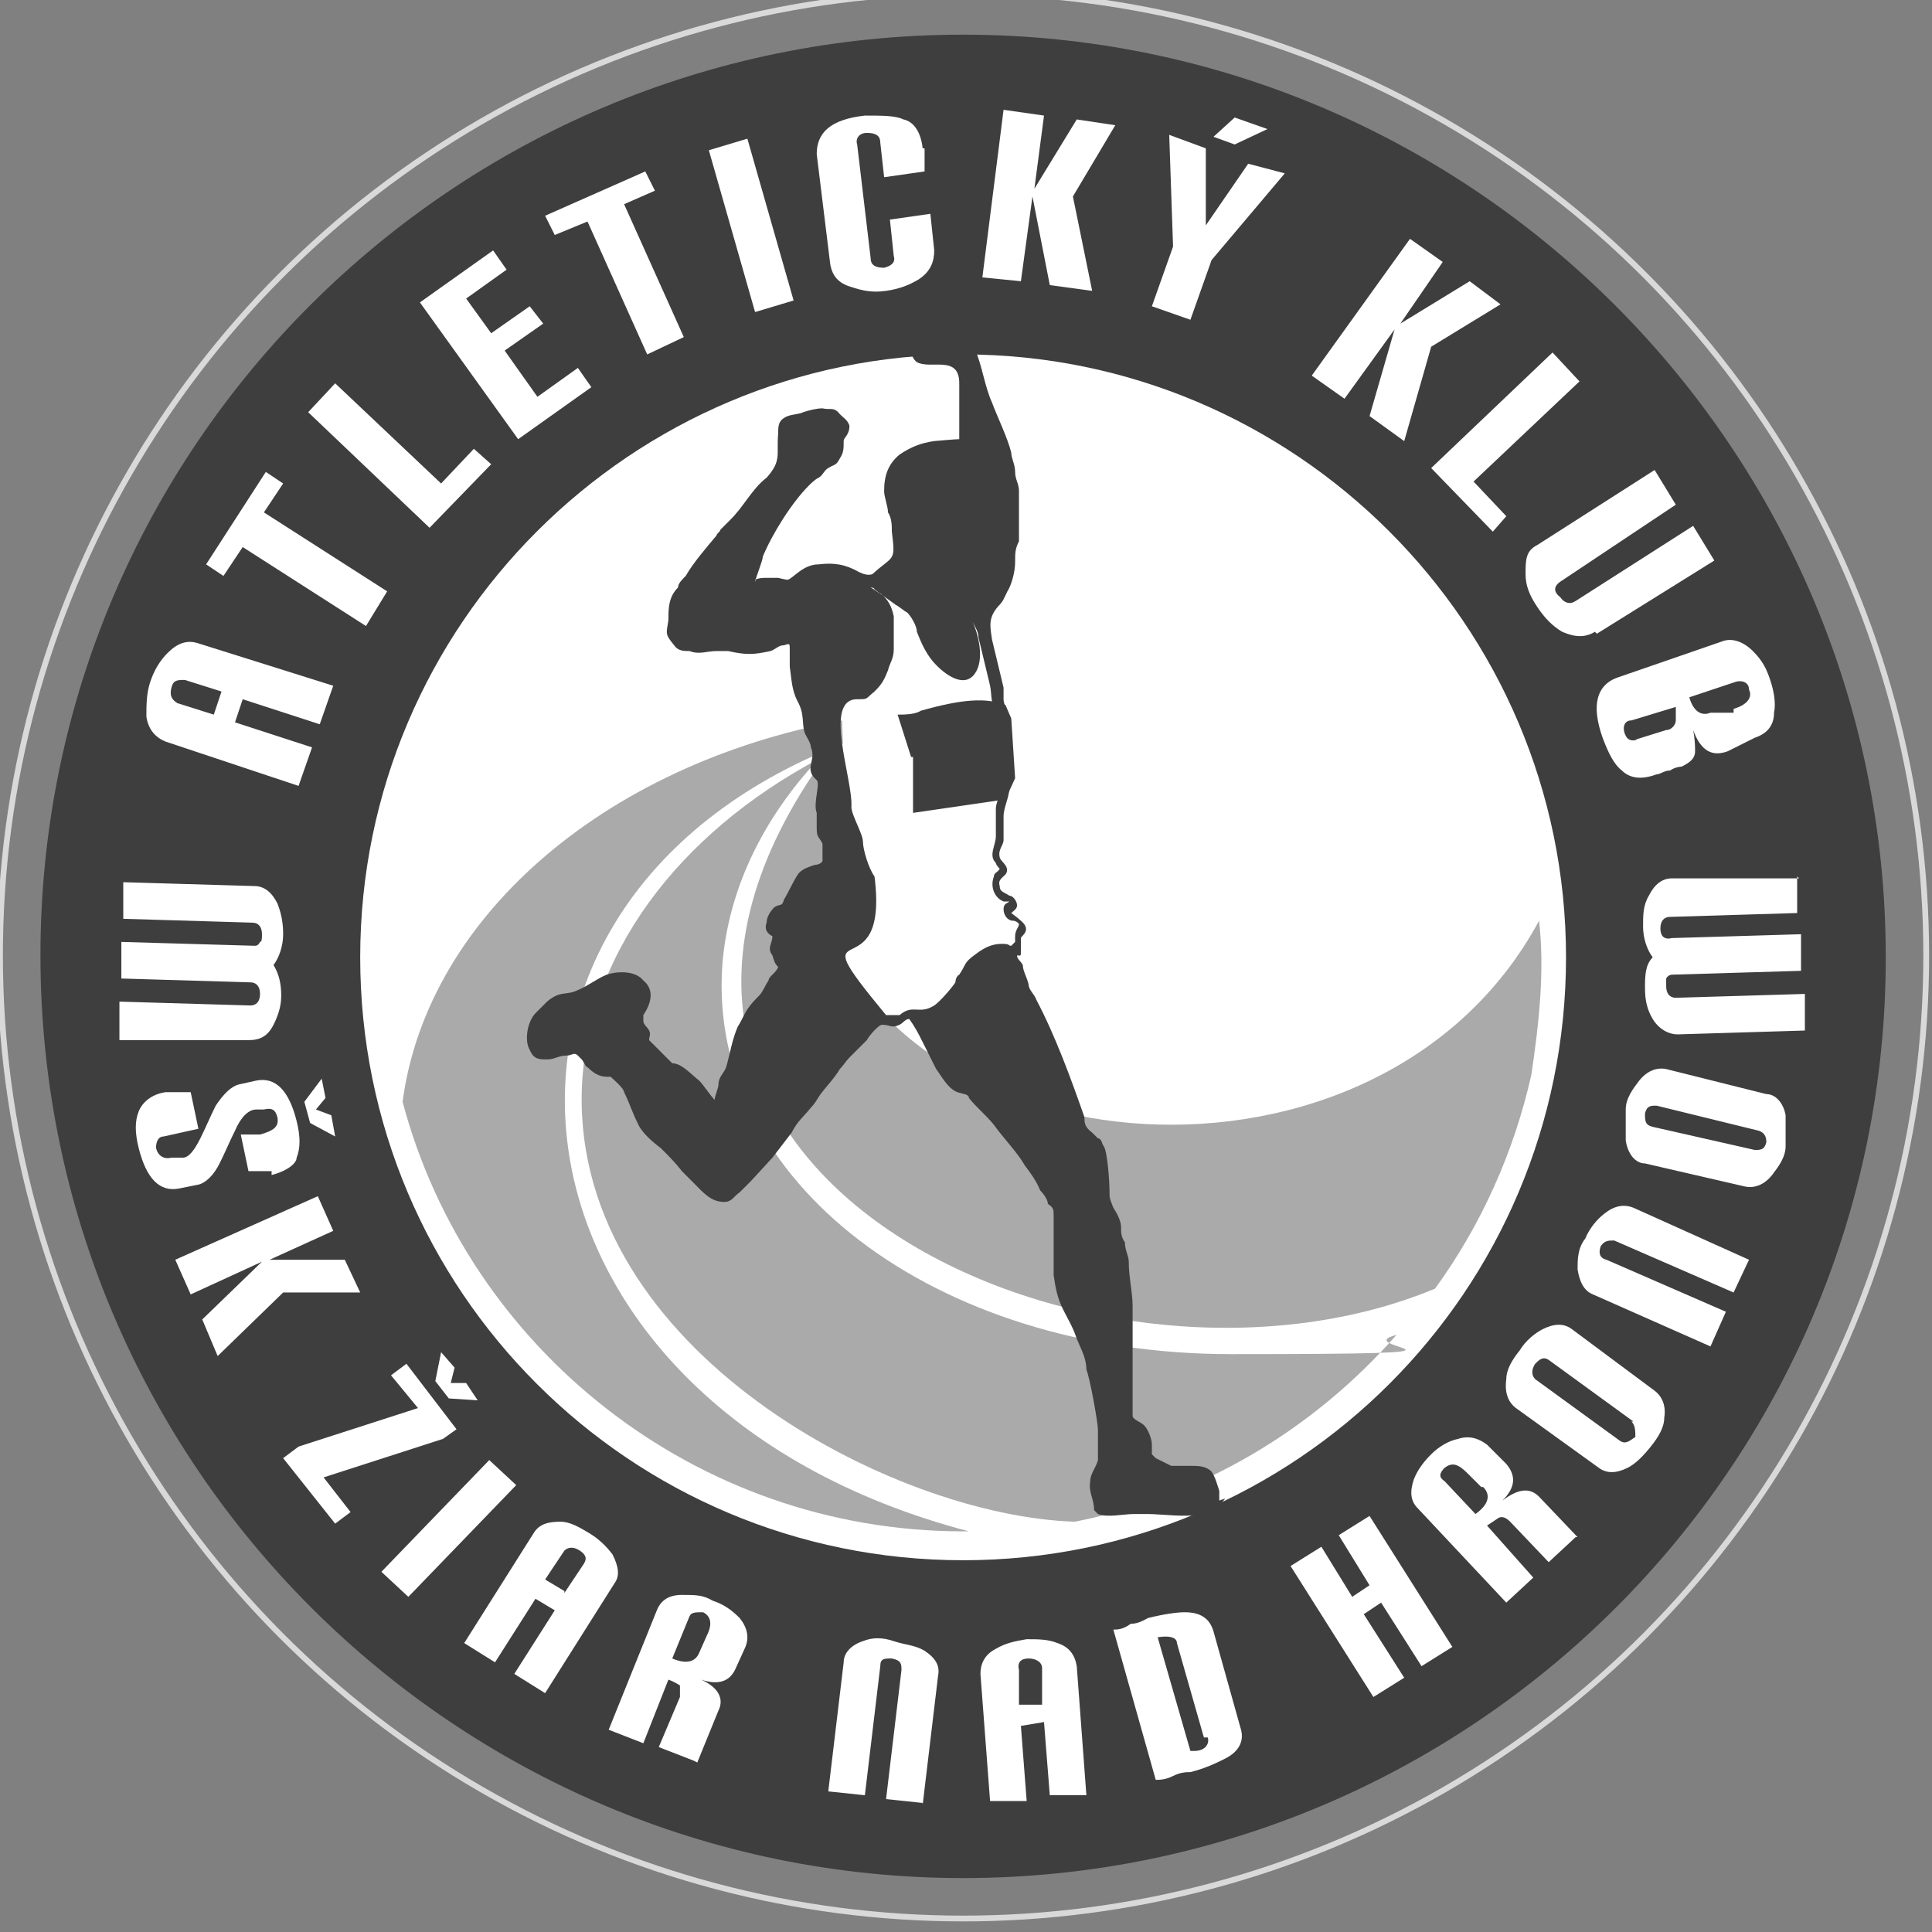
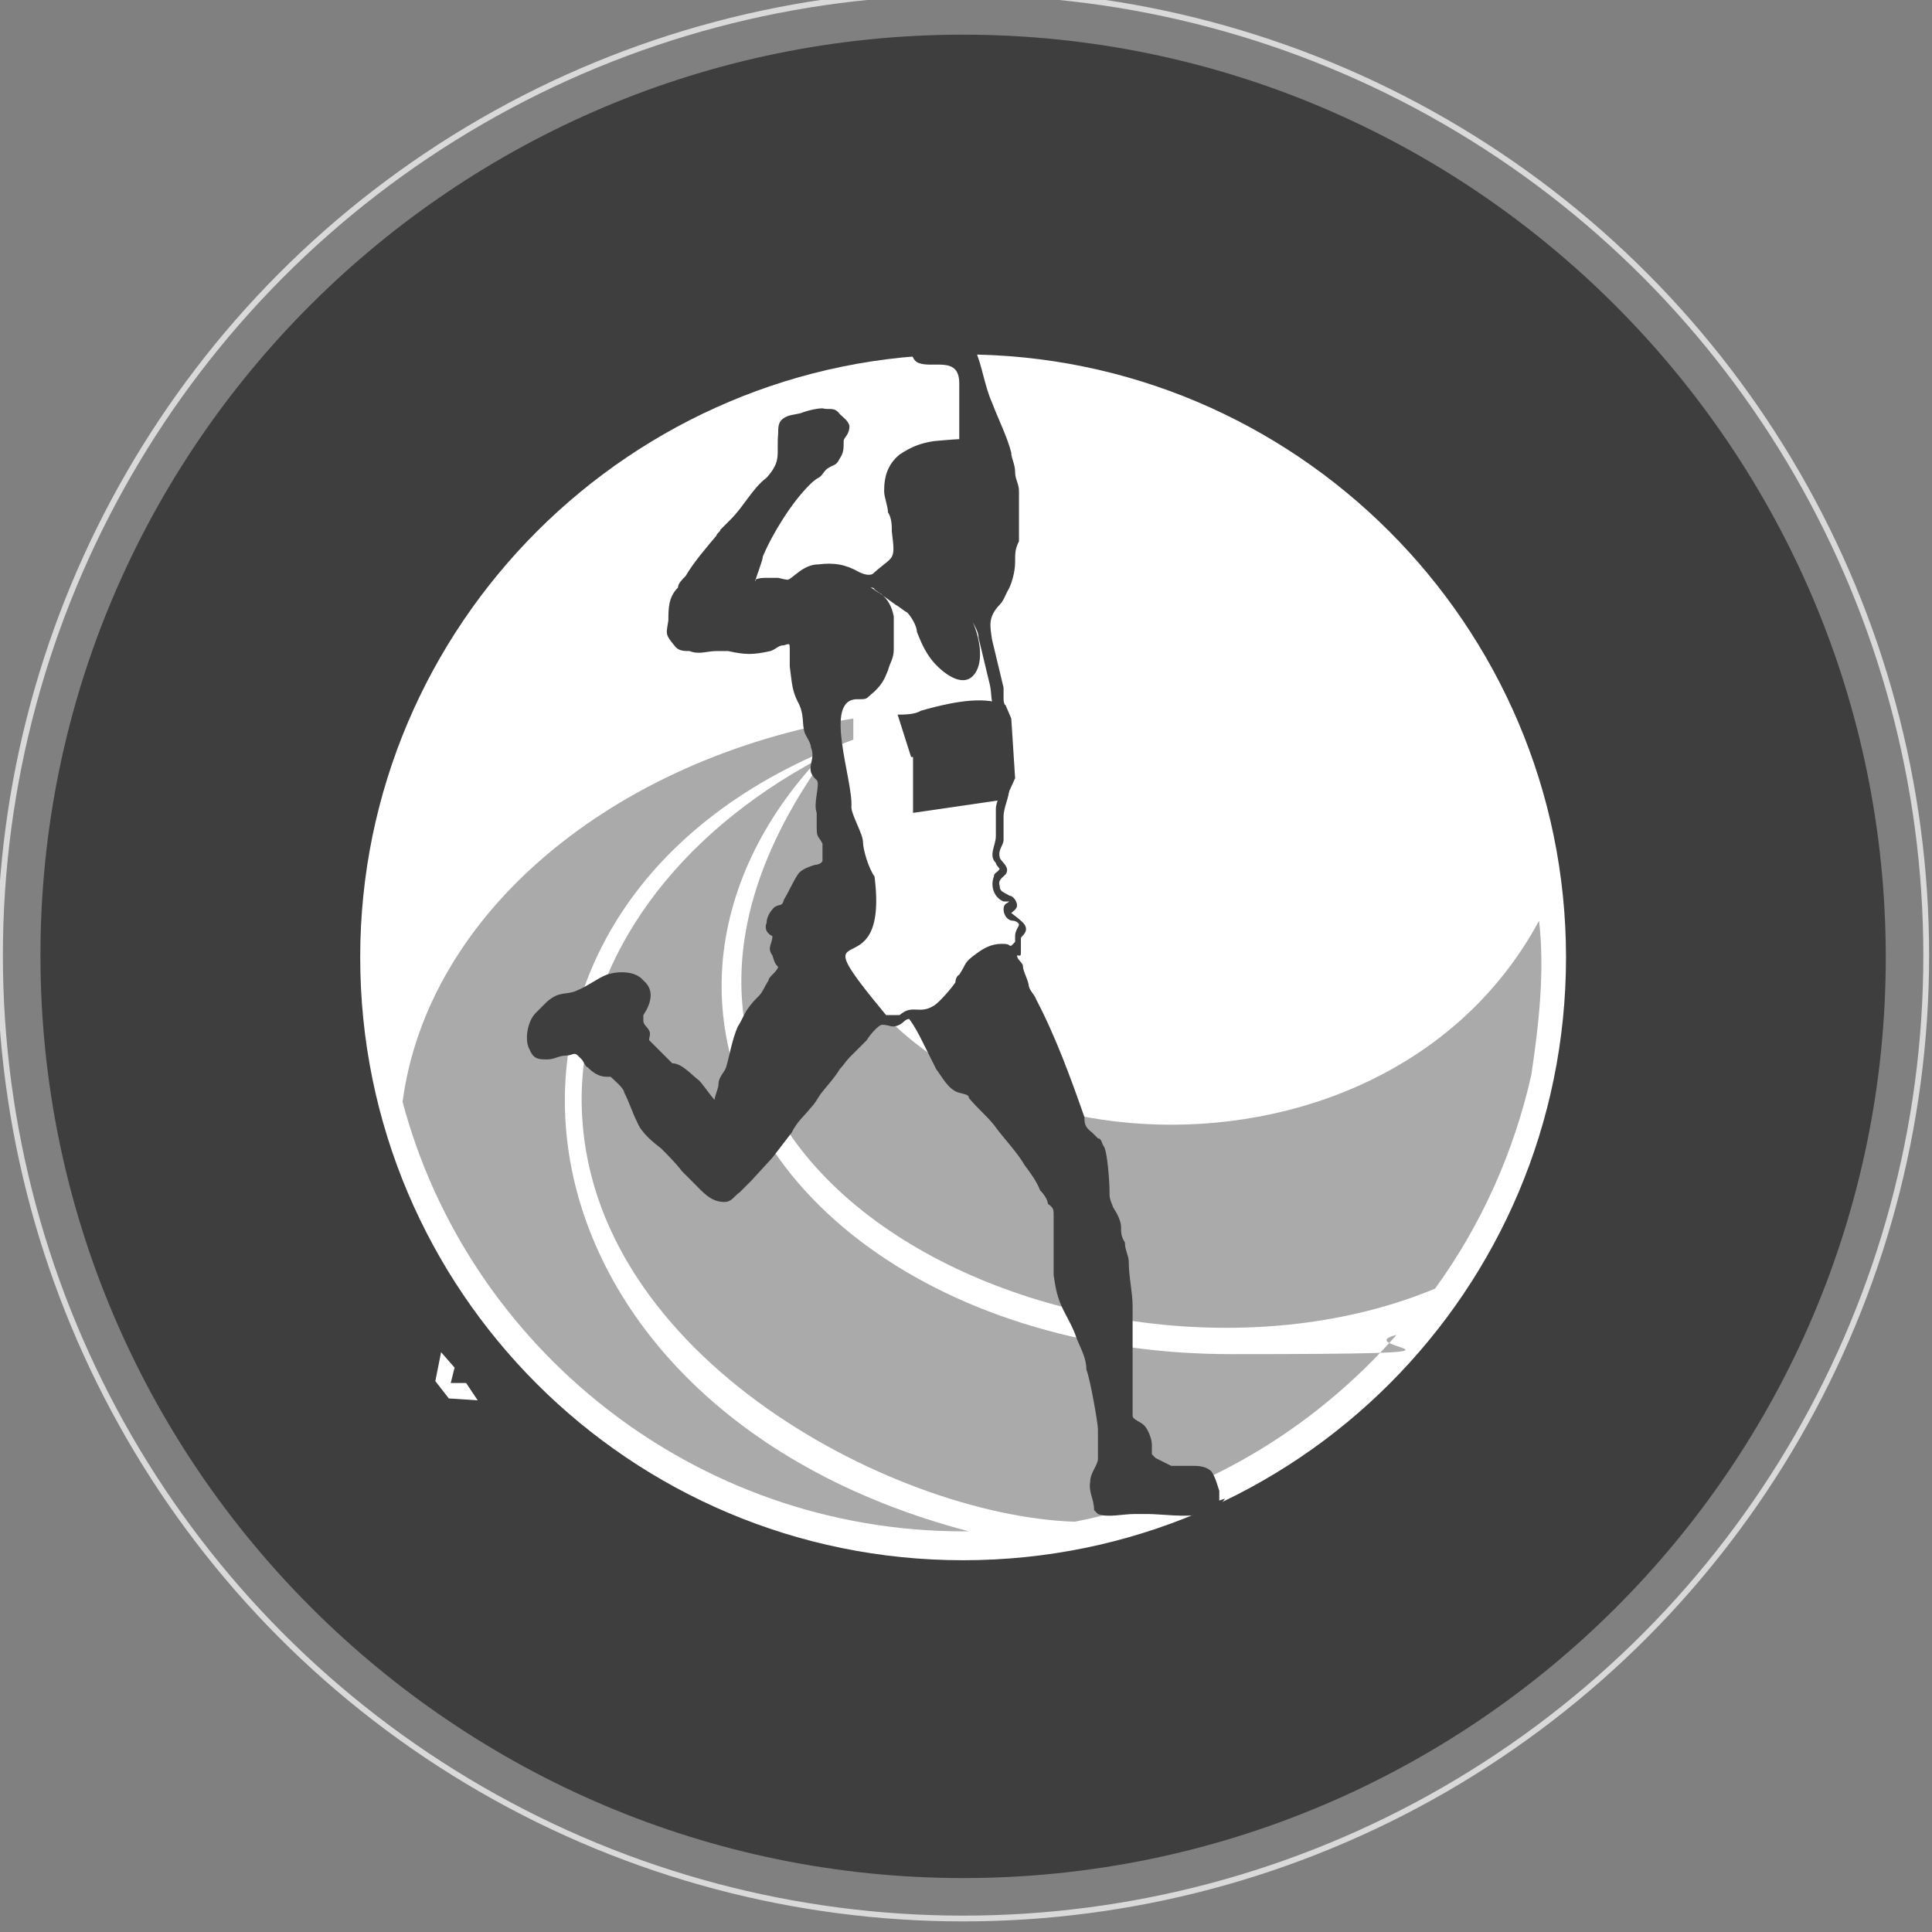
<svg xmlns="http://www.w3.org/2000/svg" width="100.3" height="100.3" version="1.1" viewBox="0 0 100.3 100.3">
  <rect x="0" y="0" width="100.3" height="100.3" fill="#808080" stroke="none" />
  <defs>
    <style>
      .cls-1, .cls-2, .cls-3 {
        fill-rule: evenodd;
      }

      .cls-1, .cls-4 {
        fill: #fff;
      }

      .cls-2 {
        fill: #3e3e3e;
      }

      .cls-3 {
        fill: #aaa;
      }

      .cls-5 {
        fill: none;
        stroke: #d9d9d9;
        stroke-miterlimit: 22.9;
        stroke-width: .3px;
      }
    </style>
  </defs>
  <g>
    <g id="Layer_1">
      <g>
        <circle class="cls-5" cx="50" cy="49.6" r="50" />
        <path class="cls-1" d="M49.8,16.8c18.1,0,32.8,14.7,32.8,32.8s-14.6,32.9-32.8,32.9-32.8-14.8-32.8-32.9S31.7,16.8,49.8,16.8" />
        <path class="cls-2" d="M50,18.4c17.2,0,31.3,14,31.3,31.3s-14,31.3-31.3,31.3-31.3-14-31.3-31.3c0-17.3,14.1-31.3,31.3-31.3M50,1.8c26.4,0,47.9,21.5,47.9,47.9s-21.5,47.8-47.9,47.8S2.1,76,2.1,49.6,23.6,1.8,50,1.8Z" />
-         <path class="cls-4" d="M84.9,38.4l1.6-.5c.3,0,.5-.3.5-.5s0-.4,0-.7h0c0,0-2.3.7-2.3.7-.4,0-.5.4-.3.8.1.2.3.3.6.2M90,36.8c.7-.2,1-.6.8-1,0-.4-.4-.5-.7-.4l-2.4.8h0c.2.7.6,1,1.1.8,0,0,.3,0,.6,0,.3,0,.5,0,.6,0ZM86,40.2c-.8.3-1.4.2-1.8-.2-.4-.3-.7-.9-1-1.7-.6-1.7-.3-2.7.7-3.1l5.5-1.9c.5-.2,1.1,0,1.6.5s.7.9.9,1.5c.2.6.3,1.2.2,1.7,0,.7-.4,1.1-1,1.3l-1.4.7c-.8.3-1.4,0-1.8-1.1.1.5.1.9.1,1.1,0,.4-.3.6-.7.8,0,0-.3,0-.6.2-.3,0-.5.2-.7.2ZM82.8,32.8c-.5.3-1,.3-1.7,0-.5-.3-.9-.7-1.3-1.3-.4-.6-.6-1.1-.6-1.7,0-.7,0-1.2.6-1.5l6.1-3.9,1.1,1.8-6,4c-.3.2-.4.5,0,.8.2.3.5.4.8.2l6.1-3.9,1.1,1.8-6.1,3.8ZM77.5,27.6l-3.2-3.3,6.3-6,1.4,1.5-5.5,5.2,1.7,1.8-.7.8ZM72.9,22.9l-1.8-1.3,1.3-4.5-2.6,3.6-1.7-1.2,5.1-7.1,1.7,1.2-2.2,3.2,3.6-2.2,1.6,1.2-3.6,2.2-1.4,4.9ZM65.8,6.7l-1.7.8-1.1-.4,1.1-1,1.7.6ZM66.7,9l-3.8,4.5-1.1,3.1-2-.7,1.1-3.1-.2-5.8,1.9.7v4c0,0,2.2-3.2,2.2-3.2l1.9.5ZM56.7,15.1l-2.2-.3-.9-4.6-.6,4.4-2-.2,1.1-8.7,2.1.3-.5,3.8,2.2-3.6,2,.3-2.2,3.7,1,4.9ZM48,7.7v.6c0,.3,0,.5,0,.6l-2.1.3-.2-1.8c0-.4-.3-.5-.7-.5-.4,0-.6.3-.5.6l.7,5.9c0,.4.3.5.7.5.4-.1.6-.3.5-.6l-.2-1.9,2.1-.3.2,1.9c0,.6-.2,1.1-.8,1.5-.5.3-1,.5-1.7.6s-1.2,0-1.8-.2c-.7-.2-1-.6-1.1-1.2l-.7-5.7c0-1.1.7-1.8,2.5-2,.9,0,1.6,0,2,.2.5.1.9.6,1,1.5ZM41.2,15.6l-2,.6-2.4-8.4,2-.6,2.4,8.4ZM34,9.9l-1.6.7,3.1,6.9-1.9.9-3.1-6.9-1.7.7-.5-1,5.2-2.3.5,1ZM30.7,20.1l-3.8,2.7-5.1-7.1,3.8-2.7.7,1-2.1,1.5,1.3,1.8,2-1.4.7.9-2,1.4,1.7,2.4,2.1-1.5.7,1ZM25.5,24.1l-3.2,3.3-6.3-6,1.4-1.5,5.5,5.2,1.7-1.8.9.8ZM14.7,25.1l-1,1.5,6.4,4.1-1.1,1.8-6.4-4.1-1,1.5-.9-.6,3.1-4.8.9.6ZM11.5,35.9l-1.9-.6c-.4,0-.6,0-.7.4-.1.4,0,.6.3.8l1.9.6.4-1.2ZM17.3,35.6l-.7,2-4-1.3-.4,1.2,4,1.3-.7,2-6.9-2.3c-.5-.2-.9-.6-1-1.3,0-.6,0-1.2.2-1.8s.5-1.1.9-1.5c.5-.5,1-.7,1.6-.5l7,2.2Z" />
-         <path class="cls-4" d="M93.3,45.5v1.9c0,0-6.6.2-6.6.2-.3,0-.5.2-.5.6s.2.6.6.5l6.7-.2v1.9c0,0-6.7.2-6.7.2,0,0-.2,0-.3.2,0,0,0,.3,0,.4,0,.4.2.6.5.6l6.7-.2v1.9c0,0-6.6.2-6.6.2-.5,0-1-.3-1.3-.8s-.4-1-.4-1.6,0-1.2.4-1.6c-.3-.4-.5-1-.5-1.6s0-1.1.3-1.6c.3-.6.7-.9,1.2-.9h6.6ZM91.3,58.7l-5.3-1.3c-.3,0-.5,0-.6.4,0,.4,0,.6.4.7l5.3,1.2c.3,0,.5,0,.6-.4,0-.3-.1-.5-.4-.6ZM91.7,56.8c.5,0,.9.5,1,1.1,0,.5,0,1.1,0,1.6,0,.6-.4,1.1-.7,1.5-.4.5-.9.7-1.4.6l-5.2-1.2c-.5,0-.9-.5-1-1.2,0-.5,0-1,0-1.6s.4-1.1.7-1.5c.4-.5.9-.7,1.4-.6l5.2,1.3ZM90.8,65.4l-.8,1.7-6.2-2.7c-.3,0-.5,0-.7.3-.1.3-.1.6.3.7l6.2,2.7-.8,1.8-6.1-2.7c-.5-.2-.7-.7-.8-1.3,0-.5,0-1.1.4-1.6.2-.5.6-1,1-1.3.5-.4,1-.5,1.5-.3l6,2.7ZM84.8,73.8l-4.4-3.2c-.3-.2-.5,0-.7.2-.2.3-.2.6,0,.8l4.4,3.2c.3.2.5,0,.8-.2,0-.3,0-.6-.2-.8ZM85.9,72.2c.4.3.6.8.5,1.4,0,.5-.3,1-.7,1.5-.4.5-.8.9-1.2,1.1-.6.3-1.1.3-1.5,0l-4.3-3.1c-.4-.3-.6-.8-.5-1.5,0-.5.3-1,.7-1.5.3-.5.8-.9,1.2-1.1.6-.3,1.1-.3,1.5,0l4.3,3.2ZM76.9,77.2l-.7-.7c-.5-.5-.8-.6-1.2-.3-.3.3-.3.5,0,.7l1.6,1.7h0c.7-.5.8-1,.4-1.4ZM81.8,79.8l-1.4,1.3-2-2.1c-.2-.2-.4-.3-.6-.2,0,0-.3.2-.6.4h0c0,0,2.4,2.7,2.4,2.7l-1.4,1.3-4.6-4.9c-.4-.4-.4-.9-.2-1.5.2-.5.5-.9.9-1.3s.9-.7,1.4-.8c.6-.2,1.1,0,1.5.3l1,1c.5.6.5,1.2-.2,1.9.8-.6,1.4-.7,1.9-.2l2,2.1ZM75.4,85.5l-1.6,1-2.1-3.3-.9.6,2.1,3.3-1.6,1-4.3-6.8,1.6-1,1.6,2.6.9-.6-1.6-2.6,1.6-1,4.3,6.8ZM62.5,90.2l-1.4-4.9c0-.3-.4-.4-1-.3h0s0,0,0,0l1.7,5.9h.2c.6,0,.8-.4.7-.7ZM64.4,89.7c.2.6,0,1.2-.8,1.6-.4.2-1,.5-1.8.7-.2,0-.5,0-.9.2s-.7.2-.9.2l-2.2-7.8c.2,0,.5,0,.9-.3.4,0,.7-.2.9-.3.8-.2,1.5-.3,1.9-.3.8,0,1.3.3,1.5,1l1.4,5ZM54.1,88.4v-1.8c0-.3-.3-.5-.7-.5s-.6.2-.5.6v1.8c0,0,1.2,0,1.2,0ZM56.4,93.2h-1.9c0,0-.3-3.8-.3-3.8l-1.2.2.3,3.9h-1.9c0,0-.5-6.6-.5-6.6,0-.5.2-1,.8-1.3.5-.3,1-.4,1.6-.5.6,0,1.1,0,1.6.2.6.2.9.6,1,1.2l.5,6.7ZM47.9,93.6l-1.9-.2.8-6.7c0-.3,0-.5-.5-.6-.4,0-.6,0-.6.4l-.8,6.7-1.9-.2.8-6.7c0-.5.4-.9,1-1.1.5-.2,1-.2,1.6,0s1.1.2,1.6.5c.6.4.8.8.7,1.3l-.8,6.7ZM36.3,85.8l.4-.9c.3-.6.2-1-.2-1.2-.4,0-.6,0-.7.2l-.9,2.2h0c.7.3,1.2.2,1.4-.3ZM36,91.4l-1.8-.7,1.1-2.6c0-.3,0-.5,0-.6,0,0-.3-.2-.6-.3,0,0,0,0,0,0l-1.3,3.3-1.8-.7,2.5-6.2c.2-.5.6-.8,1.3-.8s1.1,0,1.6.3c.6.2,1,.5,1.4.9.4.5.5,1,.3,1.5l-.5,1.1c-.3.7-.9.9-1.8.6.9.4,1.2,1,.9,1.6l-1.1,2.7ZM29.3,82.7l1-1.5c.2-.3.1-.5-.2-.7-.3-.2-.6-.2-.8,0l-1,1.5,1,.6ZM28.3,87.9l-1.6-1,2.1-3.3-1-.6-2.1,3.3-1.6-1,3.6-5.7c.3-.5.8-.6,1.4-.6.5,0,1,.3,1.5.6.5.3.9.7,1.2,1.1.3.6.4,1.1.1,1.5l-3.6,5.7ZM21.2,82.9l-1.4-1.3,5.6-5.8,1.4,1.3-5.6,5.8ZM17.4,79.1l-2.7-3.4.8-.6,6.2-2-1.4-1.7.8-.6,2.6,3.4-.7.5-6.2,2,1.4,1.8-.8.6ZM11.3,70.4l-.8-1.9,3.1-3-3.7,1.7-.8-1.8,7.4-3.3.8,1.8-3.3,1.5h3.9l.8,1.7h-4c0,0-3.4,3.3-3.4,3.3ZM14.1,60.8c-.1,0-.3,0-.6,0s-.4,0-.6,0l-.4-1.9c.1,0,.3,0,.5,0s.4,0,.5,0c.7-.2,1-.4.9-.9-.1-.4-.3-.5-.7-.4q-.1,0-.2,0c-.1,0-.2,0-.2,0-.4,0-.8.4-1.1,1.1-.3.6-.5,1.1-.8,1.7-.3.6-.7,1-1.1,1.1l-1,.2c-1,.2-1.7-.5-2.1-2.1-.2-.8-.2-1.4,0-1.9s.7-.9,1.4-1c.1,0,.4,0,.7,0s.5,0,.6,0l.4,1.9-1.8.4c-.3,0-.4.3-.4.6.1.4.4.6.8.5.1,0,.2,0,.3,0s.2,0,.3,0c.3,0,.6-.4.9-1,.3-.6.5-1.1.8-1.7.4-.6.8-1,1.2-1.1l.9-.2c1-.2,1.7.5,2.1,2.1.2.8.2,1.4,0,1.9,0,.3-.5.7-1.3.9ZM6.2,53.9v-1.9c.1,0,6.8.2,6.8.2.3,0,.5-.2.5-.6s-.2-.6-.5-.6l-6.7-.2v-1.9c0,0,6.9.2,6.9.2.1,0,.2,0,.3-.2.1,0,.1-.2.1-.4,0-.4-.2-.6-.5-.6l-6.7-.2v-1.9c0,0,6.8.2,6.8.2.5,0,.9.3,1.2.9.2.5.3,1,.3,1.6s-.2,1.2-.5,1.6c.3.5.4,1,.4,1.6s-.2,1.1-.4,1.5c-.3.6-.7.8-1.3.8h-6.7Z" />
        <path class="cls-3" d="M55.8,79c-9.5-.3-25.9-8.9-25.6-22.3.2-7.1,5-13.4,12.3-17.3-2.9,3.1-4.7,6.8-5,10.7-.8,11.2,11,20.2,26.4,20.2s5.9-.3,8.6-1c-4.3,4.9-10.1,8.4-16.7,9.7" />
        <path class="cls-3" d="M74.5,66.9c-17.8,7.4-47.2-6.2-31.6-27.7l1.2,6.2-1.7,1c3.6,14.6,29.2,16.8,37.5,1.4.3,2.6,0,5.3-.4,8-.9,4-2.6,7.8-5,11.1" />
        <path class="cls-3" d="M20.9,57.2c1.3-9.8,10.9-17.8,23.4-19.9v1.1c-22.3,8.2-19.2,34.5,6,41.1h-.3c-13.9,0-25.7-9.5-29.1-22.3" />
-         <polygon class="cls-4" points="16.1 58.3 15.8 57.2 16.7 56 16.9 57 16.4 57.6 17.2 57.9 17.4 59 16.1 58.3" />
        <polygon class="cls-4" points="23.3 72.6 22.6 71.7 22.9 70.2 23.6 71 23.4 71.8 24.2 71.8 24.8 72.7 23.3 72.6" />
-         <polygon class="cls-1" points="45.6 35.7 44 35.9 43.7 36.8 43.8 40 45.2 45.6 45 48.2 43.7 49.3 45.9 53 46.6 52.9 47.3 52.5 48.6 52.5 50.4 50.4 51.4 49.2 52.6 49.2 52.9 48.9 53 47.9 52.2 47.3 52.5 46.7 51.9 46.1 51.7 45.4 52 45 51.8 44.1 52.1 41.6 52.4 40.8 52.6 40 52.6 38.1 52.2 36.9 51.4 33.1 50.9 32.5 50.8 33.4 50.6 34.7 49.4 34.7 47.6 31.4 45.5 30.2 45.5 31.5 46.4 33 45.6 35.7" />
        <path class="cls-2" d="M52.7,48.9c0,0,0-.2,0-.3,0-.3.2-.5.2-.6s-.2-.2-.3-.2c-.3,0-.5-.3-.5-.6s.2-.3.3-.4c0,0-.2,0-.3,0-.5-.2-.7-.8-.5-1.3,0-.2.2-.2.3-.4,0,0-.2-.2-.2-.3-.4-.4,0-.9,0-1.4,0-.5,0-1,0-1.4s.3-.8.3-1.2c0-.9.3-1,0-2,0-.6,0-1.3-.3-1.9-.3-.5-.2-.8-.3-1.3-.2-.8-.4-1.7-.6-2.5,0-.3-.2-.6-.3-.8.4.9.6,2.2,0,2.8s-1.6-.2-2.1-.8c-.4-.5-.6-1-.8-1.5,0-.3-.3-.8-.5-1-.2-.1-.4-.3-.6-.4l-1.1-.8c0,0,0-.1-.2-.1.2.1.4.3.5.3.4.3.6.7.7,1.2,0,.5,0,1.2,0,1.7s-.2.7-.3,1.1c-.2.5-.3.7-.7,1.1-.5.4-.3.4-.9.4-1.8,0-.2,4.2-.3,5.6,0,.4.6,1.4.6,1.8s.3,1.4.6,1.8c.8,6.3-4.2,1.4.6,7.2.3,0,.4,0,.7,0,.7-.6,1,0,1.8-.5.3-.2.9-.9,1.1-1.2,0,0,0-.3.2-.4.4-.6.2-.6.9-1.1.4-.3.8-.5,1.3-.5s.3.1.5.1M63.6,77.8c0,0-.2.3-.4.4-.2.2-.7.4-1,.4h0c-.4.2-2,0-2.6,0h-.7c-.6,0-1.4.2-1.9,0h0c0,0-.2-.2-.2-.2h0c0-.6-.3-.9-.2-1.5,0-.4.3-.7.4-1.1v-.2c0-.3,0-.9,0-1.2q0,0,0-.2c0-.3-.4-2.6-.6-3.1,0-.6-.3-1.1-.5-1.6-.2-.6-.4-.9-.7-1.5s-.4-1.1-.5-1.8v-1.1c0-.4,0-.7,0-1s0-.7,0-1,0-.4-.3-.6c0-.2-.2-.5-.4-.7-.2-.5-.5-.9-.8-1.3-.4-.7-1.1-1.4-1.6-2.1-.4-.5-.9-.9-1.3-1.4,0-.2-.3-.2-.6-.3-.5-.2-.8-.8-1.1-1.2l-.7-1.4c-.2-.4-.4-.8-.7-1.2h0c-.2,0-.3.2-.5.3-.4.2-.5,0-.9,0-.2,0-.7.6-.8.8l-.9.9c-.2.2-.3.4-.5.6-.3.5-.7.9-1,1.3-.2.3-.3.5-.5.7-.4.5-.7.7-1,1.3l-1,1.3-1.1,1.2-.6.6c-.3.2-.4.5-.8.5-.7,0-1.1-.5-1.6-1l-.6-.6c-.3-.4-.7-.8-1.1-1.2-.4-.3-1-.8-1.2-1.3-.3-.6-.4-1-.7-1.6,0-.2-.6-.7-.7-.8h-.2c-.4,0-.7-.2-1-.5-.1,0-.2-.3-.3-.4l-.2-.2c-.2-.2-.3,0-.6,0-.4,0-.6.2-1,.2s-.7,0-.9-.5c-.3-.5-.1-1.5.3-1.9.2-.2.4-.4.6-.6.7-.6,1-.3,1.6-.6.5-.2,1-.6,1.5-.8.6-.2,1.5-.2,1.9.3.6.5.4,1.2,0,1.8,0,0,0,.2,0,.3h0c0,.2.2.3.3.5s0,.3,0,.5l1.2,1.2h0c.5,0,1,.6,1.4.9.2.2.6.8.8,1,0-.2.2-.6.2-.8,0-.4.3-.6.4-.9.2-.7.3-1.4.6-2.1.2-.3.3-.6.5-.9.2-.3.4-.5.6-.7.2-.2.3-.5.5-.8,0-.2.4-.4.5-.7-.2-.2-.2-.3-.3-.6-.3-.4,0-.6,0-1,0,0-.5-.2-.3-.7,0-.3.2-.6.4-.8.3-.2.4,0,.5-.4.2-.3.6-1.2.8-1.4s.5-.3.8-.4c0,0,.3,0,.4-.2h0c0-.3,0-.7,0-.9-.2-.4-.3-.3-.3-.8s0-.4,0-.8c-.2-.5.2-1.5,0-1.7-.7-.6,0-1-.3-1.7,0-.2-.2-.5-.3-.7-.2-.5,0-1-.4-1.7-.3-.6-.3-1.1-.4-1.8,0-.3,0-.6,0-.9s0-.3-.3-.2c-.3,0-.4.2-.7.3-.9.2-1.3.2-2.2,0-.2,0-.4,0-.6,0-.5,0-.9.2-1.4,0-.3,0-.6,0-.8-.3-.5-.6-.4-.6-.3-1.3,0-.6,0-1.2.5-1.7,0-.2.2-.4.4-.6.4-.7,1.1-1.5,1.6-2.1,0-.1.2-.2.2-.3l.5-.5c.4-.4.6-.7.9-1.1.3-.4.6-.8,1-1.1.8-.9.5-1.2.6-2.3,0-.4,0-.7.5-.9.3-.1.6-.1.8-.2.3-.1.7-.2,1-.2.4.1.6-.1.9.3.2.2.4.3.5.6,0,.5-.3.6-.3.8,0,.4,0,.6-.2.9-.2.4-.3.3-.6.5-.2.1-.3.4-.5.5s-.4.3-.5.4c-.9.9-1.9,2.5-2.4,3.7,0,.2-.3.9-.4,1.3,0,0,0-.1,0-.1.2-.1.4-.1.6-.1h.6c0,0,.4.1.5.1.3-.1.8-.8,1.6-.8.8-.1,1.4,0,2.1.4.2.1.5.2.7.1,1.1-1,1.2-.6,1-2.2,0-.3,0-.7-.2-1,0-.3-.2-.8-.2-1.1,0-.8.2-1.4.8-1.9.6-.4,1.1-.6,1.8-.7,0,0,1.1-.1,1.3-.1h0c0-1,0-1.9,0-2.9,0-1.5-1.5-.7-2.2-1.1-.3-.2-.4-.8-.3-1.1,0-.1,0-.3,0-.4,0-.6.2-.5.4-.9,0-.1,0-.2,0-.2,0-.4.4-.6.8-.3,0,.1.2,0,.4.1.6.2.4.6.5,1l.4.2c.4.2.6.6.8.9.4.9.5,1.9.9,2.8.3.8.8,1.8,1,2.6,0,.3.2.6.2,1,0,.4.2.6.2,1,0,.8,0,1.4,0,2.2,0,.2,0,.3,0,.4-.2.4-.2.6-.2,1.1s-.2,1.2-.4,1.5c-.2.4-.2.5-.5.8-.5.6-.4,1-.3,1.7l.6,2.5c0,.2,0,.4,0,.6,0,.3.2.5.3.9s.2.8,0,1.1c0,.2,0,.4,0,.6,0,.5,0,1,0,1.5v.5c0,.5-.3,1-.3,1.5s0,.9,0,1.2-.3.5-.2.9c0,.2.6.5.3.9-.2.2-.4.3-.3.6,0,.3.2.3.5.5.2,0,.4.3.4.5s-.2.3-.3.4c0,0,.4.3.5.4.6.5,0,.8,0,.9,0,.3,0,.2,0,.6s0,.3-.2.3c0,.2.2.3.3.5,0,.3.2.6.3,1,0,.3.3.5.4.8,1,1.9,1.8,4.1,2.5,6.1,0,.3,0,.5.4.8l.3.3c.2,0,.2.3.3.4.2.3.3,1.9.3,2.3s0,.4.2.9c.2.3.4.7.4,1,0,.3,0,.5.2.8,0,.4.2.7.2,1,0,.8.2,1.6.2,2.3v1.2c0,.4,0,.8,0,1.2,0,.7,0,1.5,0,2.2s0,.7,0,1.1c0,.2.4.3.6.5.2.2.4.7.4,1v.5l.2.2c0,0,.6.3.8.4.4,0,.6,0,1,0s.8,0,1.1.3c.2.3.3.7.4,1v.5Z" />
        <path class="cls-2" d="M47.3,39.3l-.7-2.2c.3,0,.9,0,1.2-.2,2.1-.6,3.4-.7,4.4-.3l.3.7.2,3.1-.5,1.1-4.8.7v-2.9Z" />
      </g>
    </g>
  </g>
</svg>